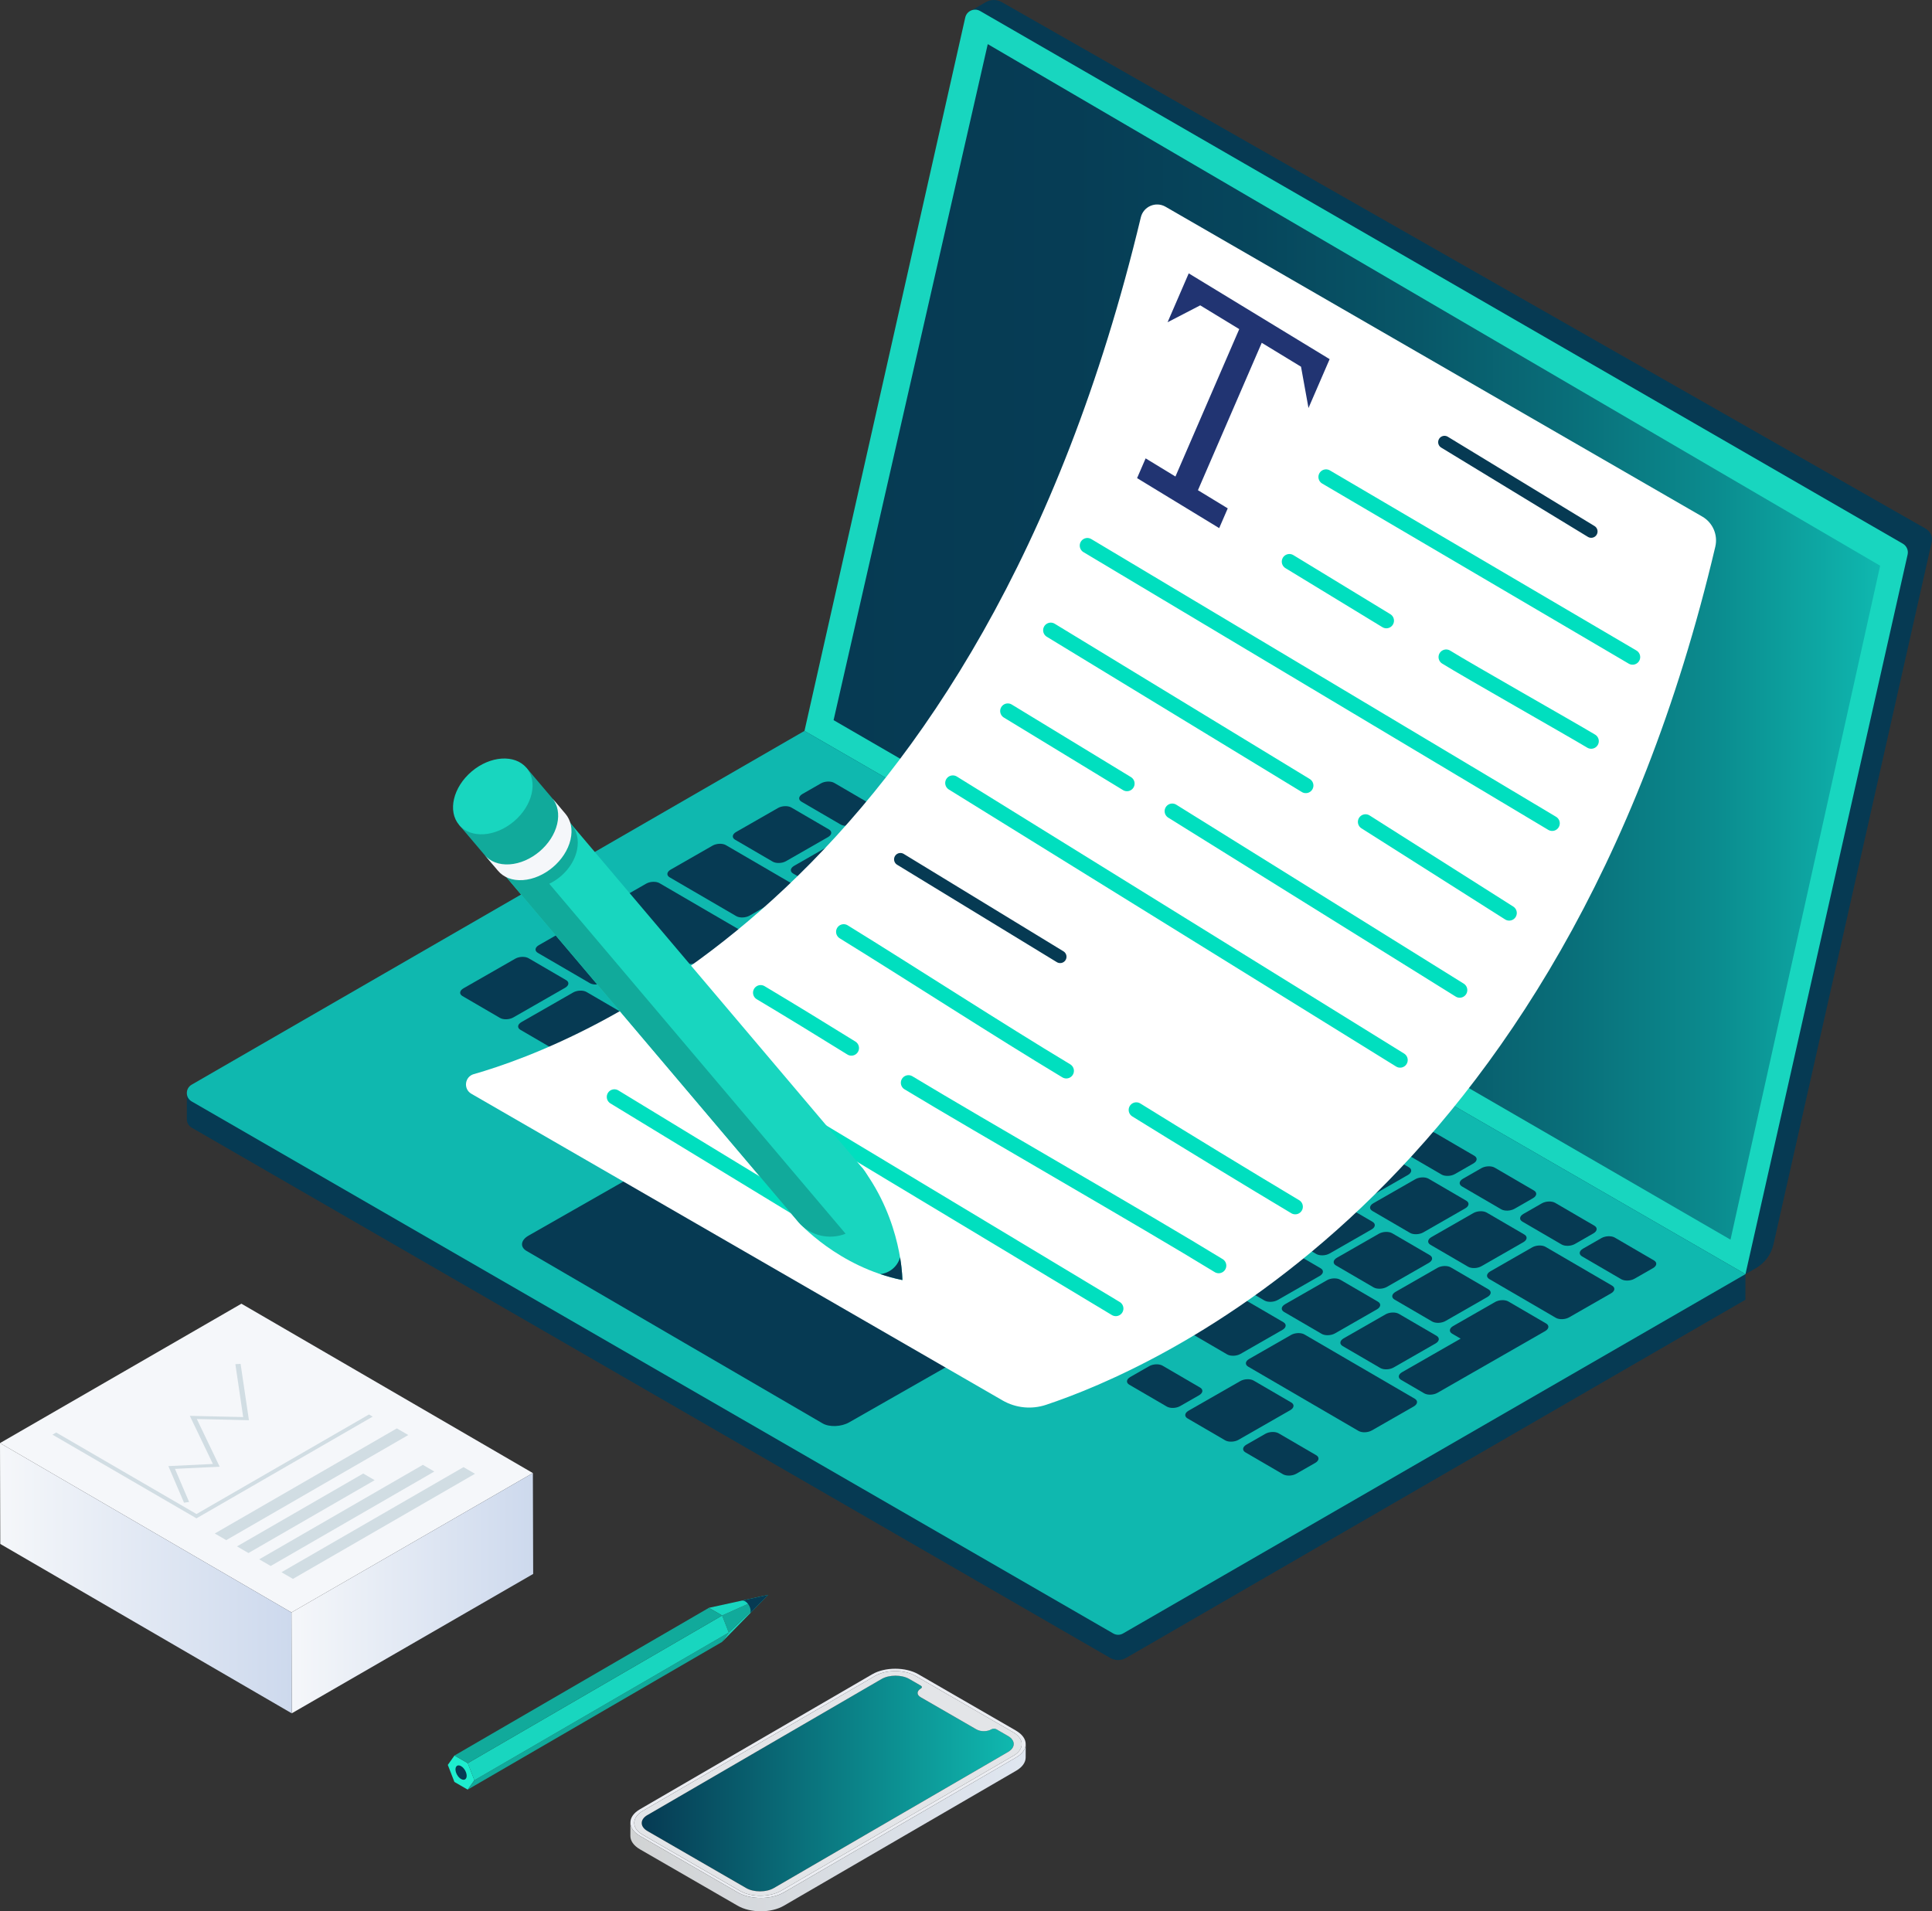
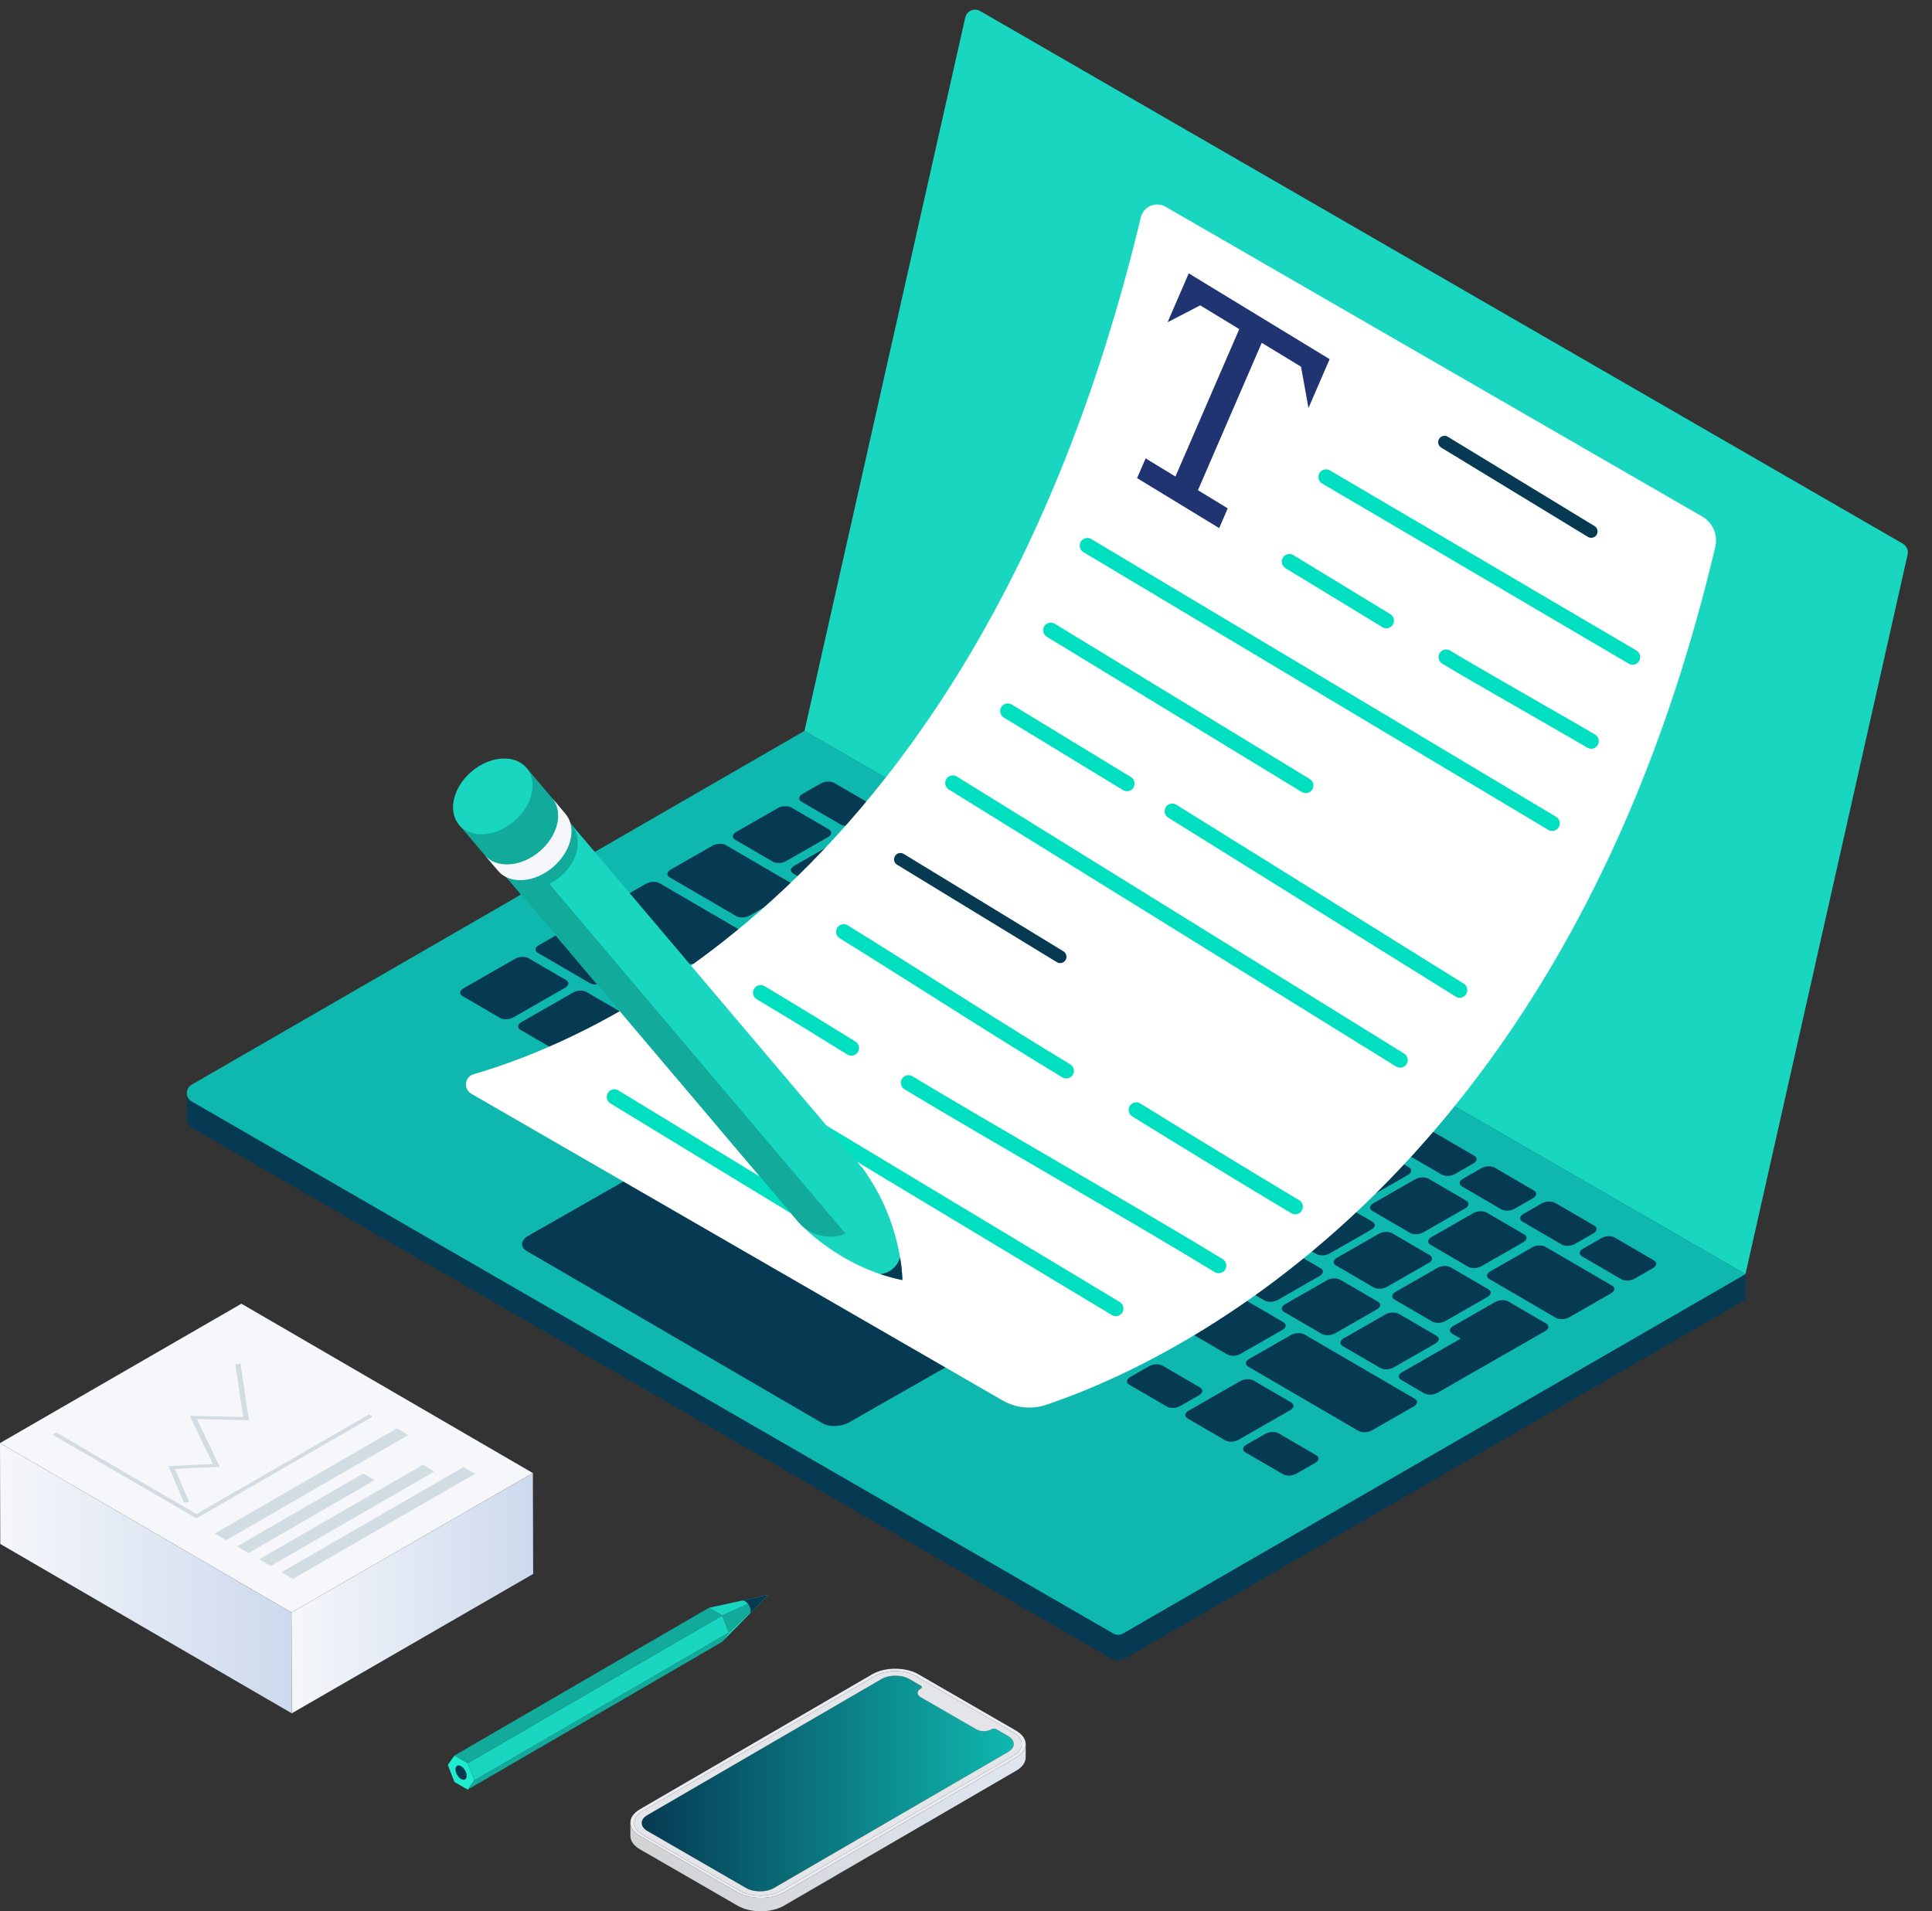
<svg xmlns="http://www.w3.org/2000/svg" xmlns:xlink="http://www.w3.org/1999/xlink" viewBox="0 0 760.92 752.81">
  <rect x="0" y="0" width="760.92" height="752.81" fill="#333333" stroke="none" />
  <defs>
    <style>
      .cls-1 {
        fill: #18d6bf;
      }

      .cls-2 {
        fill: url(#linear-gradient-2);
      }

      .cls-3 {
        stroke: #063a53;
        stroke-width: 5px;
      }

      .cls-3, .cls-4 {
        fill: none;
        stroke-linecap: round;
        stroke-miterlimit: 10;
      }

      .cls-5 {
        fill: #fff;
      }

      .cls-6 {
        fill: #1dedce;
      }

      .cls-7 {
        isolation: isolate;
      }

      .cls-8 {
        fill: #11aa9b;
      }

      .cls-9 {
        fill: #d1dde3;
        mix-blend-mode: multiply;
      }

      .cls-10 {
        fill: #063a53;
      }

      .cls-11 {
        fill: #ebedf2;
      }

      .cls-12 {
        fill: url(#New_Gradient_Swatch_2);
      }

      .cls-13 {
        fill: #213472;
      }

      .cls-14 {
        fill: #e3e5e8;
      }

      .cls-15 {
        fill: #f5f7fa;
      }

      .cls-16 {
        fill: url(#New_Gradient_Swatch_1);
      }

      .cls-4 {
        stroke: #00dfbf;
        stroke-width: 6px;
      }

      .cls-17 {
        fill: url(#linear-gradient-3);
      }

      .cls-18 {
        fill: url(#linear-gradient);
      }

      .cls-19 {
        fill: #0fb8af;
      }
    </style>
    <linearGradient id="linear-gradient" x1="114.79" y1="627.52" x2="209.99" y2="627.52" gradientUnits="userSpaceOnUse">
      <stop offset="0" stop-color="#f5f7fa" />
      <stop offset="1" stop-color="#cdd9ed" />
    </linearGradient>
    <linearGradient id="linear-gradient-2" x1="0" y1="621.62" x2="114.9" y2="621.62" xlink:href="#linear-gradient" />
    <linearGradient id="New_Gradient_Swatch_1" data-name="New Gradient Swatch 1" x1="252.74" y1="702.48" x2="399.26" y2="702.48" gradientUnits="userSpaceOnUse">
      <stop offset="0" stop-color="#063a53" />
      <stop offset="1" stop-color="#0fb8af" />
    </linearGradient>
    <linearGradient id="New_Gradient_Swatch_2" data-name="New Gradient Swatch 2" x1="248.27" y1="719.89" x2="403.98" y2="719.89" gradientUnits="userSpaceOnUse">
      <stop offset="0" stop-color="#d1d3d4" />
      <stop offset="1" stop-color="#dfe6f0" />
    </linearGradient>
    <linearGradient id="linear-gradient-3" x1="328.31" y1="252.82" x2="740.5" y2="252.82" gradientUnits="userSpaceOnUse">
      <stop offset="0" stop-color="#063a53" />
      <stop offset=".23" stop-color="#063d55" />
      <stop offset=".4" stop-color="#06465c" />
      <stop offset=".56" stop-color="#085768" />
      <stop offset=".7" stop-color="#096e79" />
      <stop offset=".84" stop-color="#0b8b8e" />
      <stop offset=".97" stop-color="#0eafa9" />
      <stop offset="1" stop-color="#0fb8af" />
    </linearGradient>
  </defs>
  <g class="cls-7">
    <g id="Layer_1" data-name="Layer 1">
      <polygon class="cls-15" points="0 568.4 95.08 513.5 209.87 580.21 114.79 635.11 0 568.4" />
      <g>
        <polygon class="cls-9" points="92.7 537.31 94.76 537.2 98.04 559.39 77.52 558.92 86.52 577.7 68.91 578.55 74.48 591.59 72.48 591.88 66.32 577.47 83.85 576.62 74.76 557.67 95.78 558.15 92.7 537.31" />
        <polygon class="cls-9" points="143.05 580.39 147.56 583.01 97.85 611.71 93.34 609.09 143.05 580.39" />
        <polygon class="cls-9" points="166.54 576.97 171.06 579.6 106.61 616.81 102.09 614.18 166.54 576.97" />
        <polygon class="cls-9" points="22.13 564.23 77.39 596.34 145.32 557.13 146.78 557.98 77.38 598.04 20.66 565.08 22.13 564.23" />
        <polygon class="cls-9" points="156.3 562.61 160.8 565.23 89.1 606.63 84.59 604.01 156.3 562.61" />
        <polygon class="cls-9" points="182.55 577.87 187.07 580.49 115.37 621.89 110.85 619.27 182.55 577.87" />
      </g>
      <polygon class="cls-18" points="209.87 580.21 209.99 619.94 114.9 674.84 114.79 635.11 209.87 580.21" />
      <polygon class="cls-2" points="114.79 635.11 114.9 674.84 .11 608.13 0 568.4 114.79 635.11" />
      <path class="cls-11" d="m400.18,681.68c5.03,2.91,5.06,7.61.07,10.51l-91.52,53.19c-5,2.91-13.13,2.91-18.16,0l-38.49-22.22c-5.03-2.91-5.06-7.61-.06-10.52l91.52-53.19c4.99-2.9,13.12-2.9,18.15,0l38.49,22.22Zm-147.05,31.61c-4.38,2.54-4.5,6.77-.1,9.31l38.49,22.22c4.42,2.55,11.71,2.46,16.09-.08l91.52-53.19c4.38-2.54,4.36-6.68-.06-9.23l-38.49-22.22c-4.41-2.54-11.55-2.54-15.93,0l-91.52,53.19h0Z" />
      <path class="cls-16" d="m358.13,661.31c-3.03-1.75-7.92-1.75-10.93,0l-92.22,53.59c-3.01,1.75-2.99,4.59.04,6.33l38.84,22.43c3.03,1.75,7.92,1.75,10.93,0l92.22-53.59c3.01-1.75,2.99-4.59-.04-6.33l-4.56-2.63c-.53-.31-1.4-.31-1.93,0-1.7.99-4.29.99-5.88.07l-22-12.7c-1.6-.92-1.6-2.42-.02-3.34.65-.37.64-.88.11-1.19l-4.55-2.63Z" />
      <path class="cls-14" d="m399.08,682.32c4.42,2.55,4.44,6.69.06,9.23l-91.52,53.19c-4.38,2.54-11.67,2.63-16.09.08l-38.49-22.22c-4.41-2.54-4.28-6.77.1-9.31l91.52-53.19c4.38-2.54,11.52-2.54,15.93,0l38.49,22.22Zm-144.1,32.58c-3.01,1.75-2.99,4.59.04,6.33l38.84,22.43c3.03,1.75,7.92,1.75,10.93,0l92.22-53.59c3.01-1.75,2.99-4.59-.04-6.33l-4.56-2.63c-.53-.31-1.4-.31-2.05.07-1.59.92-4.17.92-5.77,0l-22-12.7c-1.6-.92-1.6-2.42.1-3.41.53-.31.53-.81,0-1.12l-4.55-2.63c-3.03-1.75-7.92-1.75-10.93,0l-92.22,53.59h0Z" />
      <path class="cls-12" d="m248.29,717.86c0,1.92,1.26,3.83,3.79,5.3l38.49,22.22c5.03,2.9,13.16,2.9,18.16,0l91.52-53.19c2.48-1.44,3.72-3.33,3.73-5.22l-.02,5.25c0,1.89-1.25,3.78-3.73,5.22l-91.52,53.19c-5,2.91-13.13,2.91-18.16,0l-38.49-22.22c-2.53-1.46-3.8-3.38-3.79-5.3l.02-5.25Z" />
      <path class="cls-10" d="m181.61,695.64c-1.21-.7-2.2-.14-2.21,1.27,0,1.39.98,3.1,2.19,3.8,1.22.7,2.21.14,2.21-1.25,0-1.4-.98-3.11-2.2-3.81Z" />
      <path class="cls-6" d="m184.23,694.48l2.61,6.72-2.64,3.69-5.23-3.02-2.6-6.71,2.63-3.7,5.23,3.02Zm-2.64,6.23c1.22.7,2.21.14,2.21-1.25,0-1.4-.98-3.11-2.2-3.81-1.21-.7-2.2-.14-2.21,1.27,0,1.39.98,3.1,2.19,3.8h0Z" />
      <g>
        <polygon class="cls-1" points="302.55 628.17 284.39 646.72 287.03 643.03 302.55 628.17" />
        <polygon class="cls-8" points="287.03 643.03 302.55 628.17 284.42 636.31 287.03 643.03" />
        <polygon class="cls-1" points="302.55 628.17 284.42 636.31 279.19 633.29 302.55 628.17" />
        <g>
          <polygon class="cls-8" points="184.2 704.89 284.39 646.72 287.03 643.03 186.84 701.2 184.2 704.89" />
          <polygon class="cls-1" points="186.84 701.2 287.03 643.03 284.42 636.31 184.23 694.48 186.84 701.2" />
          <polygon class="cls-8" points="184.23 694.48 284.42 636.31 279.19 633.29 179 691.46 184.23 694.48" />
        </g>
        <path class="cls-10" d="m293.44,630.71c-.45-.26-.87-.34-1.21-.28l10.32-2.26-7.09,7.24c.12-.24.18-.54.18-.9,0-1.4-.98-3.11-2.2-3.81Z" />
      </g>
-       <path class="cls-10" d="m326.48,282.32L381.79,4.58l6.45-3.72c1.97-1.14,4.4-1.14,6.36,0l363.85,207.38c1.87,1.08,2.82,3.24,2.34,5.35l-62.31,276.54c-.89,3.94-3.38,7.32-6.87,9.34l-4.15,2.4-360.98-219.53Z" />
      <path class="cls-10" d="m321.43,285.93l.02,1.49-247.86,143.17s0,8.99,0,10.27c0,1.28.63,2.57,1.9,3.3l361.76,208.86c1.94,1.12,4.33,1.12,6.26,0l243.91-141.07.03-10.1-366.03-215.92Z" />
      <path class="cls-1" d="m316.85,287.88L380.16,6.91c.59-2.62,3.55-3.91,5.87-2.57l363.39,209.8c1.51.87,2.28,2.62,1.89,4.32l-63.86,283.4-370.61-213.97Z" />
-       <polygon class="cls-17" points="328.31 283.65 389.03 17.38 740.5 222.83 681.56 488.27 328.31 283.65" />
      <path class="cls-19" d="m316.85,287.88l-241.36,139.35c-2.54,1.47-2.54,5.13,0,6.6l362.99,209.57c1.18.68,2.63.68,3.81,0l245.17-141.55-370.61-213.97Z" />
      <path class="cls-10" d="m336.34,324.57c-1.54.88-3.89.97-5.23.2l-15.46-9.01c-1.33-.78-1.16-2.13.38-3.02l7.29-4.18c1.54-.88,3.89-.97,5.23-.2l15.46,9.01c1.33.78,1.16,2.13-.38,3.02l-7.29,4.18Z" />
      <path class="cls-10" d="m309.58,339.19c-1.54.88-3.89.97-5.23.2l-14.84-8.65c-1.33-.78-1.16-2.13.38-3.02l16.53-9.47c1.54-.88,3.89-.97,5.23-.2l14.84,8.65c1.33.78,1.16,2.13-.38,3.02l-16.53,9.47Z" />
      <path class="cls-10" d="m295.22,360.65c-1.54.88-3.89.97-5.23.2l-26.25-15.29c-1.33-.78-1.16-2.13.38-3.02l16.53-9.47c1.54-.88,3.89-.97,5.23-.2l26.25,15.29c1.33.78,1.16,2.13-.38,3.02l-16.53,9.47Z" />
      <path class="cls-10" d="m274.81,378.98c-1.54.88-3.89.97-5.23.2l-31.99-18.64c-1.33-.78-1.16-2.13.38-3.02l16.53-9.47c1.54-.88,3.89-.97,5.23-.2l31.99,18.64c1.33.78,1.16,2.13-.38,3.02l-16.53,9.47Z" />
      <path class="cls-10" d="m237.55,387.05c-1.54.88-3.89.97-5.23.2l-20.5-11.94c-1.33-.78-1.16-2.13.38-3.02l16.53-9.47c1.54-.88,3.89-.97,5.23-.2l20.5,11.94c1.33.78,1.16,2.13-.38,3.02l-16.53,9.47Z" />
      <path class="cls-10" d="m202.17,400.75c-1.54.88-3.89.97-5.23.2l-14.81-8.63c-1.33-.78-1.16-2.13.38-3.02l20.41-11.69c1.54-.88,3.89-.97,5.23-.2l14.81,8.63c1.33.78,1.16,2.13-.38,3.02l-20.41,11.69Z" />
      <path class="cls-10" d="m225,414.05c-1.54.88-3.89.97-5.23.2l-14.81-8.63c-1.33-.78-1.16-2.13.38-3.02l20.41-11.69c1.54-.88,3.89-.97,5.23-.2l14.81,8.63c1.33.78,1.16,2.13-.38,3.02l-20.41,11.69Z" />
      <path class="cls-10" d="m247.95,427.42c-1.54.88-3.89.97-5.23.2l-14.81-8.63c-1.33-.78-1.16-2.13.38-3.02l20.41-11.69c1.54-.88,3.89-.97,5.23-.2l14.81,8.63c1.33.78,1.16,2.13-.38,3.02l-20.41,11.69Z" />
      <path class="cls-10" d="m419.06,527.09c-1.54.88-3.89.97-5.23.2l-20.51-11.95c-1.33-.78-1.16-2.13.38-3.02l20.41-11.69c1.54-.88,3.89-.97,5.23-.2l20.51,11.95c1.33.78,1.16,2.13-.38,3.02l-20.41,11.69Z" />
      <path class="cls-10" d="m441.97,540.44c-1.54.88-3.89.97-5.23.2l-14.83-8.64c-1.33-.78-1.16-2.13.38-3.02l20.41-11.69c1.54-.88,3.89-.97,5.23-.2l14.83,8.64c1.33.78,1.16,2.13-.38,3.02l-20.41,11.69Z" />
      <path class="cls-10" d="m487.77,567.12c-1.54.88-3.89.97-5.23.2l-14.83-8.64c-1.33-.78-1.16-2.13.38-3.02l20.41-11.69c1.54-.88,3.89-.97,5.23-.2l14.83,8.64c1.33.78,1.16,2.13-.38,3.02l-20.41,11.69Z" />
      <path class="cls-10" d="m464.8,553.83c-1.54.88-3.89.97-5.23.2l-14.81-8.63c-1.33-.78-1.16-2.13.38-3.02l7.48-4.28c1.54-.88,3.89-.97,5.23-.2l14.81,8.63c1.33.78,1.16,2.13-.38,3.02l-7.48,4.28Z" />
      <path class="cls-10" d="m510.54,580.48c-1.54.88-3.89.97-5.23.2l-14.81-8.63c-1.33-.78-1.16-2.13.38-3.02l7.48-4.28c1.54-.88,3.89-.97,5.23-.2l14.81,8.63c1.33.78,1.16,2.13-.38,3.02l-7.48,4.28Z" />
      <path class="cls-10" d="m276.51,444.05c-1.54.88-3.89.97-5.23.2l-20.56-11.98c-1.33-.78-1.16-2.13.38-3.02l20.41-11.69c1.54-.88,3.89-.97,5.23-.2l20.56,11.98c1.33.78,1.16,2.13-.38,3.02l-20.41,11.69Z" />
      <path class="cls-10" d="m390.53,510.47c-1.54.88-3.89.97-5.23.2l-106.02-61.76c-1.33-.78-1.16-2.13.38-3.02l20.41-11.69c1.54-.88,3.89-.97,5.23-.2l106.02,61.76c1.33.78,1.16,2.13-.38,3.02l-20.41,11.69Z" />
      <path class="cls-10" d="m332.44,352.51c-1.54.88-3.89.97-5.23.2l-14.84-8.65c-1.33-.78-1.16-2.13.38-3.02l16.53-9.47c1.54-.88,3.89-.97,5.23-.2l14.84,8.65c1.33.78,1.16,2.13-.38,3.02l-16.53,9.47Z" />
      <path class="cls-10" d="m355.32,365.84c-1.54.88-3.89.97-5.23.2l-14.84-8.65c-1.33-.78-1.16-2.13.38-3.02l16.53-9.47c1.54-.88,3.89-.97,5.23-.2l14.84,8.65c1.33.78,1.16,2.13-.38,3.02l-16.53,9.47Z" />
      <path class="cls-10" d="m377.89,378.99c-1.54.88-3.89.97-5.23.2l-14.84-8.65c-1.33-.78-1.16-2.13.38-3.02l16.53-9.47c1.54-.88,3.89-.97,5.23-.2l14.84,8.65c1.33.78,1.16,2.13-.38,3.02l-16.53,9.47Z" />
      <path class="cls-10" d="m400.77,392.32c-1.54.88-3.89.97-5.23.2l-14.84-8.65c-1.33-.78-1.16-2.13.38-3.02l16.53-9.47c1.54-.88,3.89-.97,5.23-.2l14.84,8.65c1.33.78,1.16,2.13-.38,3.02l-16.53,9.47Z" />
      <path class="cls-10" d="m423.57,405.6c-1.54.88-3.89.97-5.23.2l-14.84-8.65c-1.33-.78-1.16-2.13.38-3.02l16.53-9.47c1.54-.88,3.89-.97,5.23-.2l14.84,8.65c1.33.78,1.16,2.13-.38,3.02l-16.53,9.47Z" />
      <path class="cls-10" d="m446.43,418.92c-1.54.88-3.89.97-5.23.2l-14.84-8.65c-1.33-.78-1.16-2.13.38-3.02l16.53-9.47c1.54-.88,3.89-.97,5.23-.2l14.84,8.65c1.33.78,1.16,2.13-.38,3.02l-16.53,9.47Z" />
      <path class="cls-10" d="m469.31,432.25c-1.54.88-3.89.97-5.23.2l-14.84-8.65c-1.33-.78-1.16-2.13.38-3.02l16.53-9.47c1.54-.88,3.89-.97,5.23-.2l14.84,8.65c1.33.78,1.16,2.13-.38,3.02l-16.53,9.47Z" />
      <path class="cls-10" d="m491.88,445.39c-1.54.88-3.89.97-5.23.2l-14.84-8.65c-1.33-.78-1.16-2.13.38-3.02l16.53-9.47c1.54-.88,3.89-.97,5.23-.2l14.84,8.65c1.33.78,1.16,2.13-.38,3.02l-16.53,9.47Z" />
      <path class="cls-10" d="m514.76,458.72c-1.54.88-3.89.97-5.23.2l-14.84-8.65c-1.33-.78-1.16-2.13.38-3.02l16.53-9.47c1.54-.88,3.89-.97,5.23-.2l14.84,8.65c1.33.78,1.16,2.13-.38,3.02l-16.53,9.47Z" />
      <path class="cls-10" d="m538,472.26c-1.54.88-3.89.97-5.23.2l-14.84-8.65c-1.33-.78-1.16-2.13.38-3.02l16.53-9.47c1.54-.88,3.89-.97,5.23-.2l14.84,8.65c1.33.78,1.16,2.13-.38,3.02l-16.53,9.47Z" />
      <path class="cls-10" d="m560.57,485.41c-1.54.88-3.89.97-5.23.2l-14.84-8.65c-1.33-.78-1.16-2.13.38-3.02l16.53-9.47c1.54-.88,3.89-.97,5.23-.2l14.84,8.65c1.33.78,1.16,2.13-.38,3.02l-16.53,9.47Z" />
      <path class="cls-10" d="m318.09,373.97c-1.54.88-3.89.97-5.23.2l-14.84-8.65c-1.33-.78-1.16-2.13.38-3.02l16.53-9.47c1.54-.88,3.89-.97,5.23-.2l14.84,8.65c1.33.78,1.16,2.13-.38,3.02l-16.53,9.47Z" />
      <path class="cls-10" d="m340.98,387.31c-1.54.88-3.89.97-5.23.2l-14.84-8.65c-1.33-.78-1.16-2.13.38-3.02l16.53-9.47c1.54-.88,3.89-.97,5.23-.2l14.84,8.65c1.33.78,1.16,2.13-.38,3.02l-16.53,9.47Z" />
      <path class="cls-10" d="m363.54,400.45c-1.54.88-3.89.97-5.23.2l-14.84-8.65c-1.33-.78-1.16-2.13.38-3.02l16.53-9.47c1.54-.88,3.89-.97,5.23-.2l14.84,8.65c1.33.78,1.16,2.13-.38,3.02l-16.53,9.47Z" />
      <path class="cls-10" d="m386.42,413.78c-1.54.88-3.89.97-5.23.2l-14.84-8.65c-1.33-.78-1.16-2.13.38-3.02l16.53-9.47c1.54-.88,3.89-.97,5.23-.2l14.84,8.65c1.33.78,1.16,2.13-.38,3.02l-16.53,9.47Z" />
      <path class="cls-10" d="m409.22,427.06c-1.54.88-3.89.97-5.23.2l-14.84-8.65c-1.33-.78-1.16-2.13.38-3.02l16.53-9.47c1.54-.88,3.89-.97,5.23-.2l14.84,8.65c1.33.78,1.16,2.13-.38,3.02l-16.53,9.47Z" />
      <path class="cls-10" d="m432.08,440.38c-1.54.88-3.89.97-5.23.2l-14.84-8.65c-1.33-.78-1.16-2.13.38-3.02l16.53-9.47c1.54-.88,3.89-.97,5.23-.2l14.84,8.65c1.33.78,1.16,2.13-.38,3.02l-16.53,9.47Z" />
      <path class="cls-10" d="m454.97,453.71c-1.54.88-3.89.97-5.23.2l-14.84-8.65c-1.33-.78-1.16-2.13.38-3.02l16.53-9.47c1.54-.88,3.89-.97,5.23-.2l14.84,8.65c1.33.78,1.16,2.13-.38,3.02l-16.53,9.47Z" />
      <path class="cls-10" d="m477.53,466.86c-1.54.88-3.89.97-5.23.2l-14.84-8.65c-1.33-.78-1.16-2.13.38-3.02l16.53-9.47c1.54-.88,3.89-.97,5.23-.2l14.84,8.65c1.33.78,1.16,2.13-.38,3.02l-16.53,9.47Z" />
      <path class="cls-10" d="m500.41,480.19c-1.54.88-3.89.97-5.23.2l-14.84-8.65c-1.33-.78-1.16-2.13.38-3.02l16.53-9.47c1.54-.88,3.89-.97,5.23-.2l14.84,8.65c1.33.78,1.16,2.13-.38,3.02l-16.53,9.47Z" />
      <path class="cls-10" d="m523.66,493.73c-1.54.88-3.89.97-5.23.2l-14.84-8.65c-1.33-.78-1.16-2.13.38-3.02l16.53-9.47c1.54-.88,3.89-.97,5.23-.2l14.84,8.65c1.33.78,1.16,2.13-.38,3.02l-16.53,9.47Z" />
      <path class="cls-10" d="m546.23,506.88c-1.54.88-3.89.97-5.23.2l-14.84-8.65c-1.33-.78-1.16-2.13.38-3.02l16.53-9.47c1.54-.88,3.89-.97,5.23-.2l14.84,8.65c1.33.78,1.16,2.13-.38,3.02l-16.53,9.47Z" />
      <path class="cls-10" d="m569.3,520.32c-1.54.88-3.89.97-5.23.2l-14.84-8.65c-1.33-.78-1.16-2.13.38-3.02l16.53-9.47c1.54-.88,3.89-.97,5.23-.2l14.84,8.65c1.33.78,1.16,2.13-.38,3.02l-16.53,9.47Z" />
      <path class="cls-10" d="m297.66,392.29c-1.54.88-3.89.97-5.23.2l-14.84-8.65c-1.33-.78-1.16-2.13.38-3.02l16.53-9.47c1.54-.88,3.89-.97,5.23-.2l14.84,8.65c1.33.78,1.16,2.13-.38,3.02l-16.53,9.47Z" />
      <path class="cls-10" d="m320.54,405.62c-1.54.88-3.89.97-5.23.2l-14.84-8.65c-1.33-.78-1.16-2.13.38-3.02l16.53-9.47c1.54-.88,3.89-.97,5.23-.2l14.84,8.65c1.33.78,1.16,2.13-.38,3.02l-16.53,9.47Z" />
      <path class="cls-10" d="m343.11,418.76c-1.54.88-3.89.97-5.23.2l-14.84-8.65c-1.33-.78-1.16-2.13.38-3.02l16.53-9.47c1.54-.88,3.89-.97,5.23-.2l14.84,8.65c1.33.78,1.16,2.13-.38,3.02l-16.53,9.47Z" />
      <path class="cls-10" d="m365.99,432.09c-1.54.88-3.89.97-5.23.2l-14.84-8.65c-1.33-.78-1.16-2.13.38-3.02l16.53-9.47c1.54-.88,3.89-.97,5.23-.2l14.84,8.65c1.33.78,1.16,2.13-.38,3.02l-16.53,9.47Z" />
      <path class="cls-10" d="m388.79,445.37c-1.54.88-3.89.97-5.23.2l-14.84-8.65c-1.33-.78-1.16-2.13.38-3.02l16.53-9.47c1.54-.88,3.89-.97,5.23-.2l14.84,8.65c1.33.78,1.16,2.13-.38,3.02l-16.53,9.47Z" />
      <path class="cls-10" d="m411.65,458.69c-1.54.88-3.89.97-5.23.2l-14.84-8.65c-1.33-.78-1.16-2.13.38-3.02l16.53-9.47c1.54-.88,3.89-.97,5.23-.2l14.84,8.65c1.33.78,1.16,2.13-.38,3.02l-16.53,9.47Z" />
      <path class="cls-10" d="m434.53,472.02c-1.54.88-3.89.97-5.23.2l-14.84-8.65c-1.33-.78-1.16-2.13.38-3.02l16.53-9.47c1.54-.88,3.89-.97,5.23-.2l14.84,8.65c1.33.78,1.16,2.13-.38,3.02l-16.53,9.47Z" />
      <path class="cls-10" d="m457.1,485.17c-1.54.88-3.89.97-5.23.2l-14.84-8.65c-1.33-.78-1.16-2.13.38-3.02l16.53-9.47c1.54-.88,3.89-.97,5.23-.2l14.84,8.65c1.33.78,1.16,2.13-.38,3.02l-16.53,9.47Z" />
      <path class="cls-10" d="m479.98,498.5c-1.54.88-3.89.97-5.23.2l-14.84-8.65c-1.33-.78-1.16-2.13.38-3.02l16.53-9.47c1.54-.88,3.89-.97,5.23-.2l14.84,8.65c1.33.78,1.16,2.13-.38,3.02l-16.53,9.47Z" />
      <path class="cls-10" d="m503.23,512.04c-1.54.88-3.89.97-5.23.2l-14.84-8.65c-1.33-.78-1.16-2.13.38-3.02l16.53-9.47c1.54-.88,3.89-.97,5.23-.2l14.84,8.65c1.33.78,1.16,2.13-.38,3.02l-16.53,9.47Z" />
      <path class="cls-10" d="m525.79,525.19c-1.54.88-3.89.97-5.23.2l-14.84-8.65c-1.33-.78-1.16-2.13.38-3.02l16.53-9.47c1.54-.88,3.89-.97,5.23-.2l14.84,8.65c1.33.78,1.16,2.13-.38,3.02l-16.53,9.47Z" />
      <path class="cls-10" d="m260.42,400.37c-1.54.88-3.89.97-5.23.2l-14.84-8.65c-1.33-.78-1.16-2.13.38-3.02l16.53-9.47c1.54-.88,3.89-.97,5.23-.2l14.84,8.65c1.33.78,1.16,2.13-.38,3.02l-16.53,9.47Z" />
      <path class="cls-10" d="m283.31,413.71c-1.54.88-3.89.97-5.23.2l-14.84-8.65c-1.33-.78-1.16-2.13.38-3.02l16.53-9.47c1.54-.88,3.89-.97,5.23-.2l14.84,8.65c1.33.78,1.16,2.13-.38,3.02l-16.53,9.47Z" />
      <path class="cls-10" d="m305.88,426.85c-1.54.88-3.89.97-5.23.2l-14.84-8.65c-1.33-.78-1.16-2.13.38-3.02l16.53-9.47c1.54-.88,3.89-.97,5.23-.2l14.84,8.65c1.33.78,1.16,2.13-.38,3.02l-16.53,9.47Z" />
      <path class="cls-10" d="m328.76,440.18c-1.54.88-3.89.97-5.23.2l-14.84-8.65c-1.33-.78-1.16-2.13.38-3.02l16.53-9.47c1.54-.88,3.89-.97,5.23-.2l14.84,8.65c1.33.78,1.16,2.13-.38,3.02l-16.53,9.47Z" />
      <path class="cls-10" d="m351.55,453.46c-1.54.88-3.89.97-5.23.2l-14.84-8.65c-1.33-.78-1.16-2.13.38-3.02l16.53-9.47c1.54-.88,3.89-.97,5.23-.2l14.84,8.65c1.33.78,1.16,2.13-.38,3.02l-16.53,9.47Z" />
      <path class="cls-10" d="m374.41,466.78c-1.54.88-3.89.97-5.23.2l-14.84-8.65c-1.33-.78-1.16-2.13.38-3.02l16.53-9.47c1.54-.88,3.89-.97,5.23-.2l14.84,8.65c1.33.78,1.16,2.13-.38,3.02l-16.53,9.47Z" />
      <path class="cls-10" d="m397.3,480.11c-1.54.88-3.89.97-5.23.2l-14.84-8.65c-1.33-.78-1.16-2.13.38-3.02l16.53-9.47c1.54-.88,3.89-.97,5.23-.2l14.84,8.65c1.33.78,1.16,2.13-.38,3.02l-16.53,9.47Z" />
      <path class="cls-10" d="m419.87,493.26c-1.54.88-3.89.97-5.23.2l-14.84-8.65c-1.33-.78-1.16-2.13.38-3.02l16.53-9.47c1.54-.88,3.89-.97,5.23-.2l14.84,8.65c1.33.78,1.16,2.13-.38,3.02l-16.53,9.47Z" />
      <path class="cls-10" d="m442.75,506.59c-1.54.88-3.89.97-5.23.2l-14.84-8.65c-1.33-.78-1.16-2.13.38-3.02l16.53-9.47c1.54-.88,3.89-.97,5.23-.2l14.84,8.65c1.33.78,1.16,2.13-.38,3.02l-16.53,9.47Z" />
      <path class="cls-10" d="m465.99,520.13c-1.54.88-3.89.97-5.23.2l-14.84-8.65c-1.33-.78-1.16-2.13.38-3.02l16.53-9.47c1.54-.88,3.89-.97,5.23-.2l14.84,8.65c1.33.78,1.16,2.13-.38,3.02l-16.53,9.47Z" />
      <path class="cls-10" d="m488.56,533.28c-1.54.88-3.89.97-5.23.2l-14.84-8.65c-1.33-.78-1.16-2.13.38-3.02l16.53-9.47c1.54-.88,3.89-.97,5.23-.2l14.84,8.65c1.33.78,1.16,2.13-.38,3.02l-16.53,9.47Z" />
      <path class="cls-10" d="m540.3,563.42c-1.54.88-3.89.97-5.23.2l-43.48-25.33c-1.33-.78-1.16-2.13.38-3.02l16.53-9.47c1.54-.88,3.89-.97,5.23-.2l43.48,25.33c1.33.78,1.16,2.13-.38,3.02l-16.53,9.47Z" />
      <path class="cls-10" d="m548.87,538.63c-1.54.88-3.89.97-5.23.2l-14.84-8.65c-1.33-.78-1.16-2.13.38-3.02l16.53-9.47c1.54-.88,3.89-.97,5.23-.2l14.84,8.65c1.33.78,1.16,2.13-.38,3.02l-16.53,9.47Z" />
      <path class="cls-10" d="m583.45,498.74c-1.54.88-3.89.97-5.23.2l-14.84-8.65c-1.33-.78-1.16-2.13.38-3.02l16.53-9.47c1.54-.88,3.89-.97,5.23-.2l14.84,8.65c1.33.78,1.16,2.13-.38,3.02l-16.53,9.47Z" />
      <path class="cls-10" d="m608.92,521.28l-14.84-8.65c-1.33-.78-3.68-.69-5.23.2l-16.53,9.47c-1.54.88-1.72,2.24-.38,3.02l3.33,1.94-23.07,13.22c-1.54.88-1.72,2.24-.38,3.02l9.1,5.3c1.33.78,3.68.69,5.23-.2l25.88-14.83.77-.44,15.75-9.03c1.54-.88,1.72-2.24.38-3.02Z" />
      <path class="cls-10" d="m618.01,518.87c-1.54.88-3.89.97-5.23.2l-26.22-15.28c-1.33-.78-1.16-2.13.38-3.02l16.53-9.47c1.54-.88,3.89-.97,5.23-.2l26.22,15.28c1.33.78,1.16,2.13-.38,3.02l-16.53,9.47Z" />
      <path class="cls-10" d="m359.85,338.27c-1.54.88-3.89.97-5.23.2l-15.46-9.01c-1.33-.78-1.16-2.13.38-3.02l7.29-4.18c1.54-.88,3.89-.97,5.23-.2l15.46,9.01c1.33.78,1.16,2.13-.38,3.02l-7.29,4.18Z" />
      <path class="cls-10" d="m383.68,352.15c-1.54.88-3.89.97-5.23.2l-15.46-9.01c-1.33-.78-1.16-2.13.38-3.02l7.29-4.18c1.54-.88,3.89-.97,5.23-.2l15.46,9.01c1.33.78,1.16,2.13-.38,3.02l-7.29,4.18Z" />
      <path class="cls-10" d="m407.16,365.83c-1.54.88-3.89.97-5.23.2l-15.46-9.01c-1.33-.78-1.16-2.13.38-3.02l7.29-4.18c1.54-.88,3.89-.97,5.23-.2l15.46,9.01c1.33.78,1.16,2.13-.38,3.02l-7.29,4.18Z" />
      <path class="cls-10" d="m430.98,379.71c-1.54.88-3.89.97-5.23.2l-15.46-9.01c-1.33-.78-1.16-2.13.38-3.02l7.29-4.18c1.54-.88,3.89-.97,5.23-.2l15.46,9.01c1.33.78,1.16,2.13-.38,3.02l-7.29,4.18Z" />
      <path class="cls-10" d="m454.5,393.41c-1.54.88-3.89.97-5.23.2l-15.46-9.01c-1.33-.78-1.16-2.13.38-3.02l7.29-4.18c1.54-.88,3.89-.97,5.23-.2l15.46,9.01c1.33.78,1.16,2.13-.38,3.02l-7.29,4.18Z" />
      <path class="cls-10" d="m478.33,407.29c-1.54.88-3.89.97-5.23.2l-15.46-9.01c-1.33-.78-1.16-2.13.38-3.02l7.29-4.18c1.54-.88,3.89-.97,5.23-.2l15.46,9.01c1.33.78,1.16,2.13-.38,3.02l-7.29,4.18Z" />
      <path class="cls-10" d="m501.8,420.96c-1.54.88-3.89.97-5.23.2l-15.46-9.01c-1.33-.78-1.16-2.13.38-3.02l7.29-4.18c1.54-.88,3.89-.97,5.23-.2l15.46,9.01c1.33.78,1.16,2.13-.38,3.02l-7.29,4.18Z" />
      <path class="cls-10" d="m525.66,434.86c-1.54.88-3.89.97-5.23.2l-15.46-9.01c-1.33-.78-1.16-2.13.38-3.02l7.29-4.18c1.54-.88,3.89-.97,5.23-.2l15.46,9.01c1.33.78,1.16,2.13-.38,3.02l-7.29,4.18Z" />
      <path class="cls-10" d="m549.18,448.56c-1.54.88-3.89.97-5.23.2l-15.46-9.01c-1.33-.78-1.16-2.13.38-3.02l7.29-4.18c1.54-.88,3.89-.97,5.23-.2l15.46,9.01c1.33.78,1.16,2.13-.38,3.02l-7.29,4.18Z" />
      <path class="cls-10" d="m573.01,462.44c-1.54.88-3.89.97-5.23.2l-15.46-9.01c-1.33-.78-1.16-2.13.38-3.02l7.29-4.18c1.54-.88,3.89-.97,5.23-.2l15.46,9.01c1.33.78,1.16,2.13-.38,3.02l-7.29,4.18Z" />
      <path class="cls-10" d="m596.48,476.12c-1.54.88-3.89.97-5.23.2l-15.46-9.01c-1.33-.78-1.16-2.13.38-3.02l7.29-4.18c1.54-.88,3.89-.97,5.23-.2l15.46,9.01c1.33.78,1.16,2.13-.38,3.02l-7.29,4.18Z" />
      <path class="cls-10" d="m620.28,489.98c-1.54.88-3.89.97-5.23.2l-15.46-9.01c-1.33-.78-1.16-2.13.38-3.02l7.29-4.18c1.54-.88,3.89-.97,5.23-.2l15.46,9.01c1.33.78,1.16,2.13-.38,3.02l-7.29,4.18Z" />
      <path class="cls-10" d="m643.76,503.66c-1.54.88-3.89.97-5.23.2l-15.46-9.01c-1.33-.78-1.16-2.13.38-3.02l7.29-4.18c1.54-.88,3.89-.97,5.23-.2l15.46,9.01c1.33.78,1.16,2.13-.38,3.02l-7.29,4.18Z" />
      <path class="cls-10" d="m387.04,524.65l-116.59-67.92c-2.66-1.55-7.36-1.37-10.45.4l-51.84,29.56c-3.09,1.77-3.43,4.48-.77,6.03l116.59,67.92c2.66,1.55,7.36,1.37,10.45-.4l51.84-29.56c3.09-1.77,3.43-4.48.77-6.03Z" />
      <path class="cls-5" d="m186.58,423.09c41.22-11.85,199.16-71.97,262.73-337.47,1.03-4.3,5.91-6.4,9.74-4.19l211.39,122.04c4.15,2.39,6.23,7.22,5.13,11.88-60.35,256.33-222.92,324.43-263.59,337.98-5.7,1.9-11.94,1.27-17.14-1.74l-209.19-120.78c-3.24-1.87-2.65-6.7.95-7.74Z" />
      <path class="cls-4" d="m569.57,258.81c8.86,5.49,48.21,27.78,57.12,33.11" />
      <line class="cls-4" x1="507.83" y1="221.21" x2="546.02" y2="244.47" />
      <line class="cls-4" x1="522.26" y1="187.87" x2="642.99" y2="258.81" />
      <line class="cls-3" x1="568.92" y1="174.16" x2="626.7" y2="209.33" />
      <line class="cls-4" x1="428.26" y1="214.9" x2="611.32" y2="324.29" />
-       <line class="cls-4" x1="537.81" y1="323.72" x2="594.39" y2="359.61" />
      <line class="cls-4" x1="413.84" y1="248.24" x2="514.29" y2="309.4" />
      <line class="cls-4" x1="241.98" y1="432.05" x2="342.43" y2="493.21" />
      <line class="cls-4" x1="461.69" y1="319.5" x2="574.9" y2="389.98" />
      <line class="cls-4" x1="396.92" y1="280.06" x2="443.86" y2="308.64" />
      <path class="cls-4" d="m447.53,437.18c15.31,9.53,47.09,28.89,62.6,38.12" />
      <path class="cls-4" d="m332.29,367.02c26.26,16.2,61.39,38.97,87.67,54.76" />
      <path class="cls-4" d="m357.8,426.49c29,17.52,93.32,54.31,122.18,72.01" />
      <path class="cls-4" d="m299.58,391c11.53,6.89,24.38,14.75,35.74,21.8" />
      <line class="cls-4" x1="268.74" y1="412.7" x2="439.46" y2="515.4" />
      <line class="cls-4" x1="375.27" y1="308.41" x2="551.43" y2="417.53" />
      <line class="cls-3" x1="354.63" y1="338.47" x2="417.54" y2="376.84" />
      <path class="cls-13" d="m468.18,107.67l55.5,33.79-8.33,19.25-2.94-16.27-15.47-9.42-25.13,58.06,11.74,7.15-3.37,7.78-32.34-19.69,3.37-7.78,11.74,7.15,25.13-58.06-15.37-9.36-12.86,6.66,8.33-19.25Z" />
      <path class="cls-1" d="m315.77,457.38l-1.39,23.88s15.63,17.78,41.02,22.94c0,0,.04-23.08-15.85-44.24l-23.78-2.57Z" />
      <path class="cls-1" d="m337.63,483.19h0c-6.95,5.88-17.36,5.02-23.24-1.93l-123.17-145.48,25.17-21.31,123.17,145.48c5.88,6.95,5.02,17.36-1.93,23.24Z" />
      <path class="cls-8" d="m219.99,318.74l-28.77,17.04,6.96,8.22,1.71,2.02,114.5,135.24c4.69,5.54,12.26,7.21,18.65,4.68l-116.71-137.85c5.37-2.56,9.74-7.61,10.93-13.31.83-4-.07-7.56-2.2-10.07-1.88-2.22-5.07-5.97-5.07-5.97Z" />
      <path class="cls-8" d="m207.36,302.44s10.61,12.52,12.74,15.04c2.13,2.52,2.97,6.13,2,10.24-1.93,8.23-10.33,15.34-18.77,15.89-4.22.27-7.64-1.15-9.77-3.66-2.13-2.52-12.74-15.04-12.74-15.04l26.54-22.47Z" />
      <ellipse class="cls-1" cx="194.1" cy="313.67" rx="17.39" ry="12.88" transform="translate(-156.72 199.7) rotate(-40.25)" />
      <path class="cls-15" d="m219.44,324.56c-1.93,8.23-10.33,15.34-18.77,15.89-4.22.27-7.64-1.14-9.77-3.66.04.04,3.12,3.69,5.25,6.2,2.13,2.52,5.56,3.94,9.77,3.66,8.43-.55,16.84-7.66,18.77-15.89.97-4.11.13-7.73-2-10.24-1.88-2.22-4.14-4.88-5.07-5.97,1.99,2.5,2.75,6.02,1.82,10.01Z" />
      <path class="cls-10" d="m346.7,501.84c2.76.93,5.66,1.73,8.71,2.35,0,0,0-3.47-.91-8.95h0c-1,3.59-4.09,6.2-7.8,6.6h0Z" />
    </g>
  </g>
</svg>